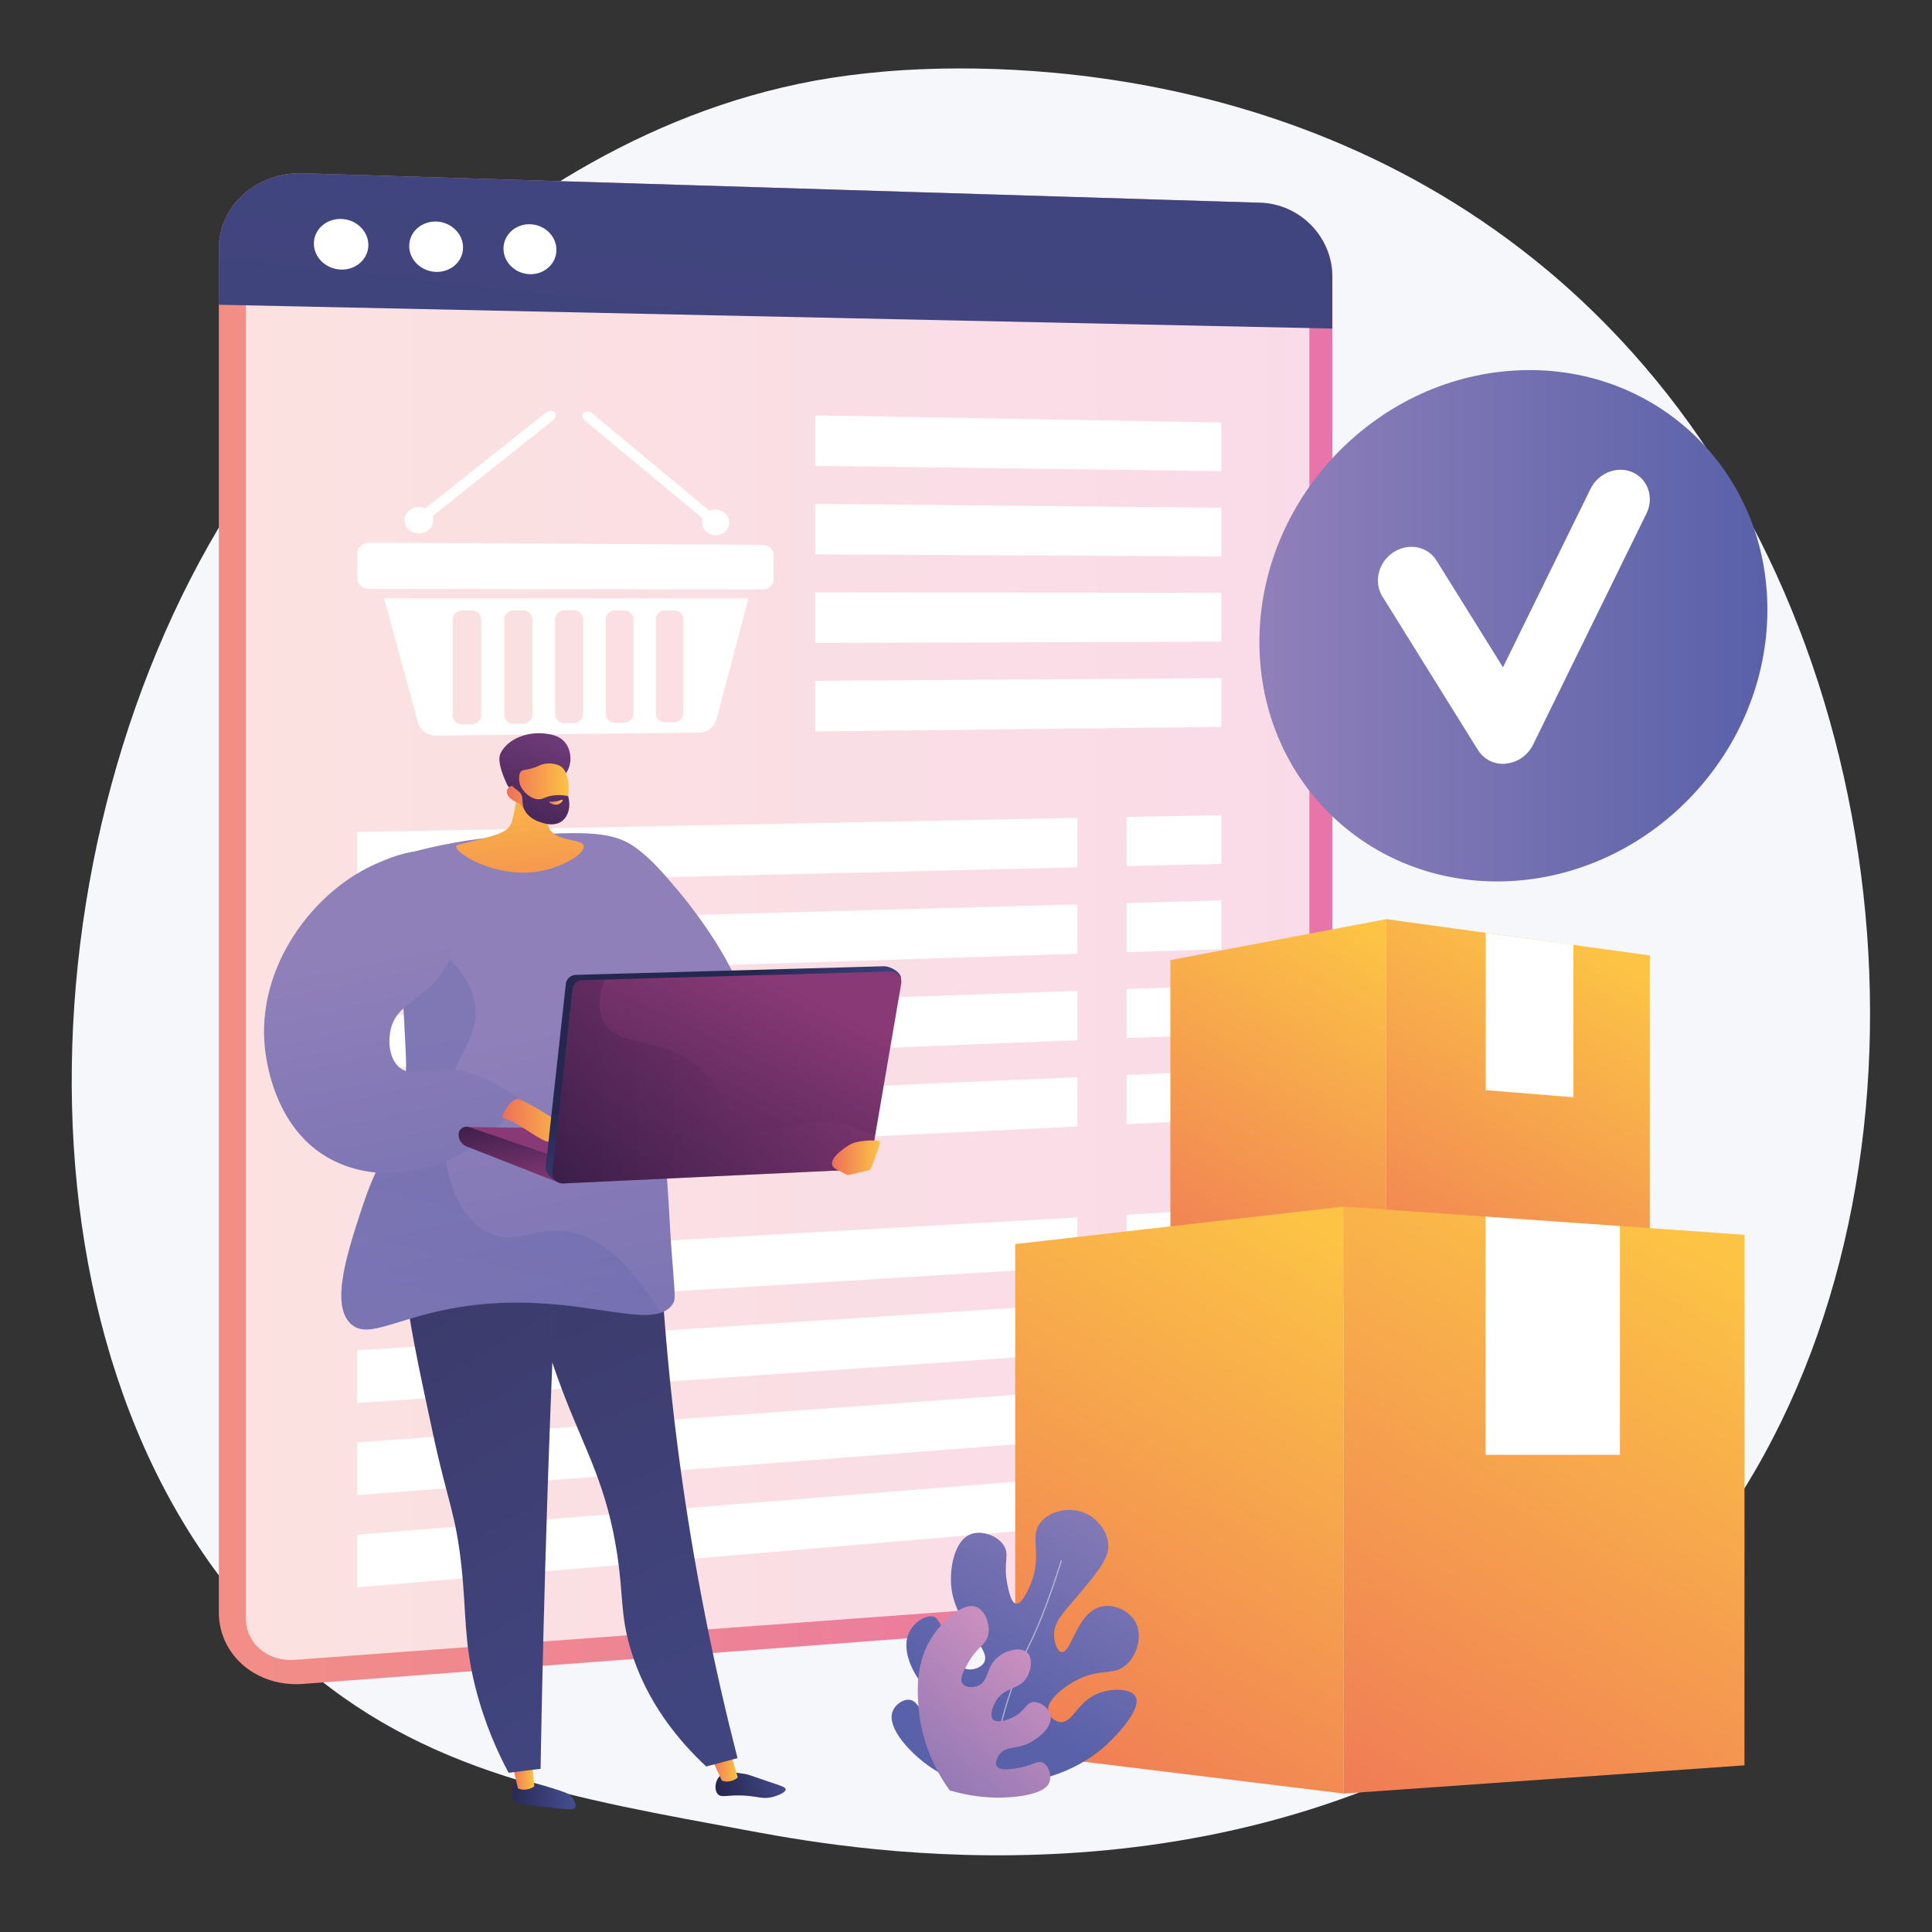
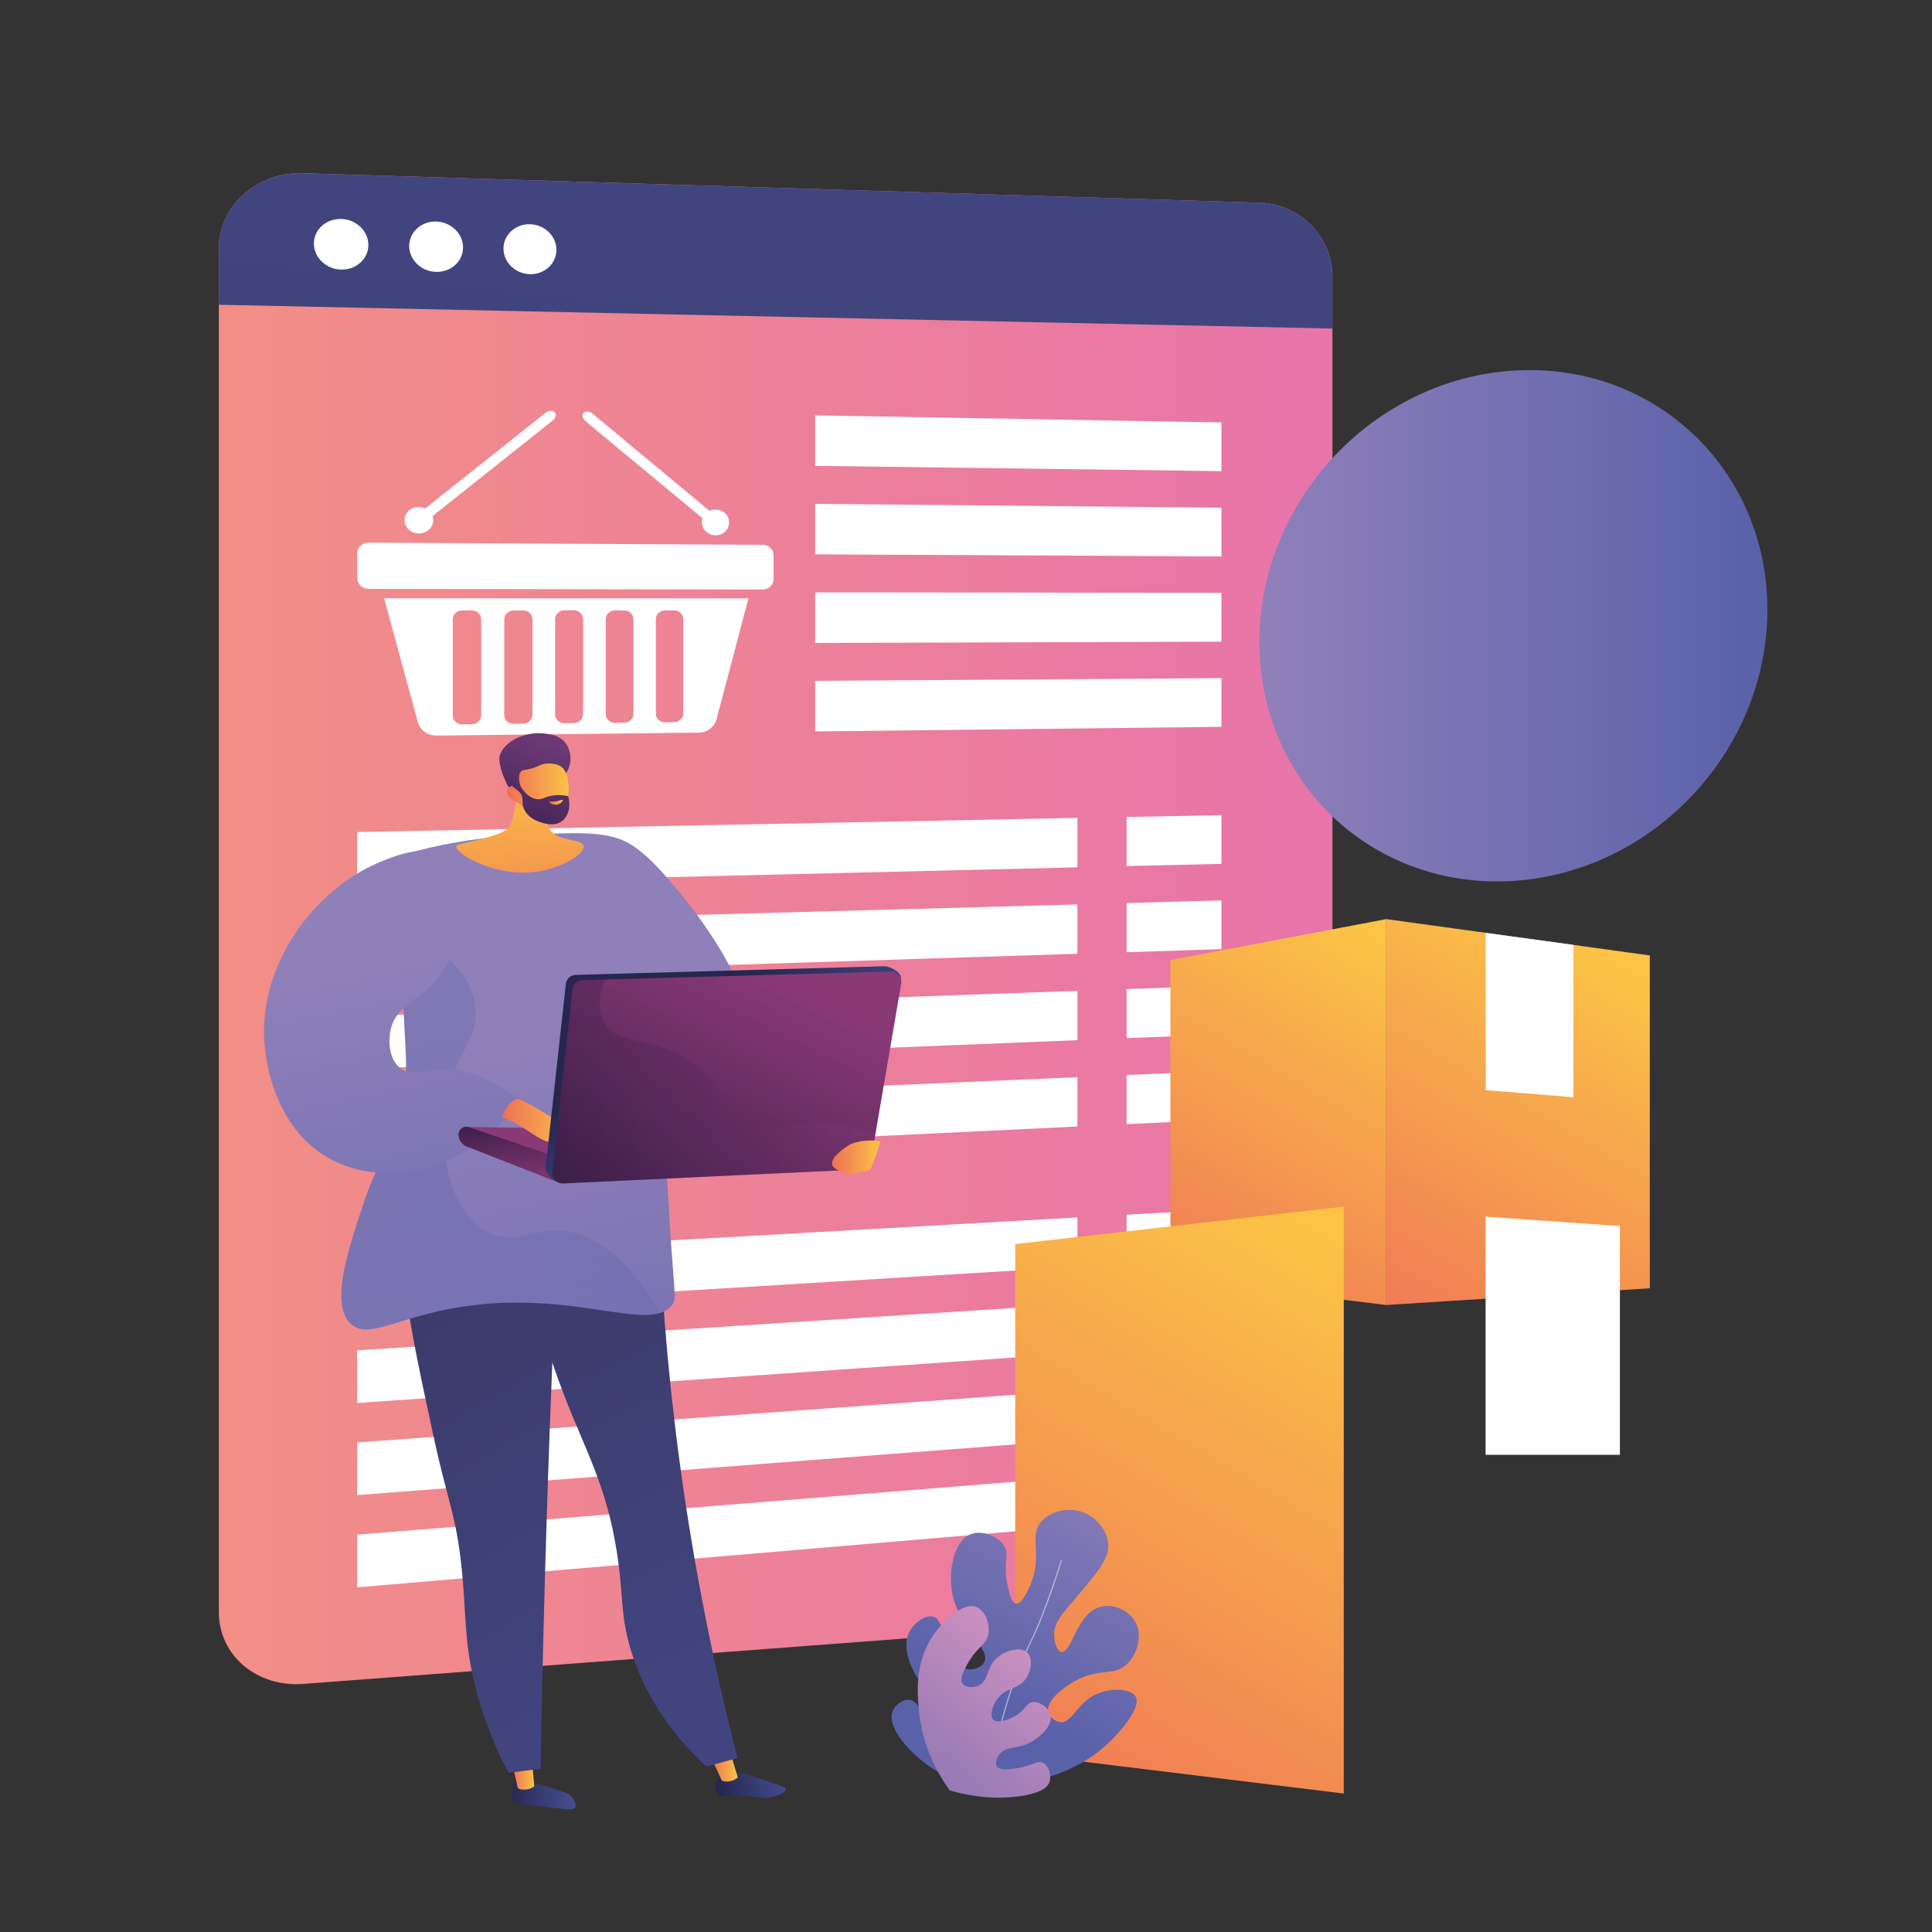
<svg xmlns="http://www.w3.org/2000/svg" id="Vrstva_1" x="0px" y="0px" viewBox="0 0 1500 1500" style="enable-background:new 0 0 1500 1500;" xml:space="preserve">
  <rect x="0" y="0" width="1500" height="1500" fill="#333333" stroke="none" />
  <style type="text/css">	.st0{fill:#F5F7FA;}	.st1{fill:url(#SVGID_1_);}	.st2{opacity:0.74;fill:#FFFFFF;enable-background:new    ;}	.st3{fill:url(#SVGID_2_);}	.st4{fill:#FFFFFF;}	.st5{fill:url(#SVGID_3_);}	.st6{fill:url(#SVGID_4_);}	.st7{fill:url(#SVGID_5_);}	.st8{fill:url(#SVGID_6_);}	.st9{fill:url(#SVGID_7_);}	.st10{fill:url(#SVGID_8_);}	.st11{fill:url(#SVGID_9_);}	.st12{fill:url(#SVGID_10_);}	.st13{fill:url(#SVGID_11_);}	.st14{fill:url(#SVGID_12_);}	.st15{fill:url(#SVGID_13_);}	.st16{fill:url(#SVGID_14_);}	.st17{fill:url(#SVGID_15_);}	.st18{fill:url(#SVGID_16_);}	.st19{fill:url(#SVGID_17_);}	.st20{opacity:0.3;}	.st21{fill:url(#SVGID_18_);}	.st22{fill:url(#SVGID_19_);}	.st23{fill:url(#SVGID_20_);}	.st24{fill:url(#SVGID_21_);}	.st25{fill:url(#SVGID_22_);}	.st26{fill:url(#SVGID_23_);}	.st27{fill:url(#SVGID_24_);}	.st28{opacity:0.3;fill:url(#SVGID_25_);enable-background:new    ;}	.st29{fill:url(#SVGID_26_);}	.st30{fill:url(#SVGID_27_);}	.st31{fill:url(#SVGID_28_);}	.st32{fill:url(#SVGID_29_);}	.st33{fill:url(#SVGID_30_);}	.st34{fill:url(#SVGID_31_);}	.st35{fill:url(#SVGID_32_);}	.st36{opacity:0.5;fill:#FFFFFF;enable-background:new    ;}	.st37{fill:url(#SVGID_33_);}	.st38{fill:url(#SVGID_34_);}</style>
  <g id="Illustration">
    <g id="Order_processed">
-       <path class="st0" d="M1283.9,1246.3c-36.3,37.5-68.9,59.5-93.8,76.1c-242.8,162.1-520.4,115.4-606.2,99.4   c-138.5-25.8-255.3-43.9-355.7-134.7C0,1081.1,11.2,651,185.5,384.6c20.6-31.6,194.7-289.6,472.9-326c6.8-0.9,11.9-1.4,16.3-1.9   c43-4.6,309.7-28.6,527.1,153.5c31.1,26.1,81.2,73.1,127.7,144.8C1499.4,617.4,1499.9,1023.7,1283.9,1246.3z" />
      <g>
        <linearGradient id="SVGID_1_" gradientUnits="userSpaceOnUse" x1="169.943" y1="-1488.961" x2="1034.54" y2="-1488.961" gradientTransform="matrix(1 0 0 1 0 2210)">
          <stop offset="0" style="stop-color:#F28E86" />
          <stop offset="1" style="stop-color:#E874AA" />
        </linearGradient>
        <path class="st1" d="M978.3,157.4l-743-22.9c-36-1.1-65.4,25.2-65.4,58.6v1058.6c0,33.5,29.4,58.4,65.4,55.7l743-56.1    c31.1-2.3,56.2-29.3,56.2-60.2V214.9C1034.5,184.1,1009.4,158.3,978.3,157.4z" />
-         <path class="st2" d="M190.9,1256.6V187.3c0-19.3,16.9-34.4,37.7-33.8l755.6,22c18,0.5,32.4,15.4,32.4,33.2v989.6    c0,17.8-14.5,33.4-32.4,34.7l-755.6,55.7C207.8,1290.2,190.9,1275.9,190.9,1256.6z" />
        <linearGradient id="SVGID_2_" gradientUnits="userSpaceOnUse" x1="606.807" y1="-2028.976" x2="532.965" y2="-1361.554" gradientTransform="matrix(1 0 0 1 0 2210)">
          <stop offset="0" style="stop-color:#41457F" />
          <stop offset="0.996" style="stop-color:#3C3B6C" />
        </linearGradient>
        <path class="st3" d="M978.3,157.4l-743-22.9c-36-1.1-65.4,25.2-65.4,58.6v43.5l864.5,18.5V215    C1034.5,184.1,1009.4,158.3,978.3,157.4z" />
        <path class="st4" d="M286,190.2c0,10.8-9.5,19.4-21.1,19.1c-11.7-0.3-21.2-9.3-21.2-20.2c0-10.9,9.5-19.4,21.2-19.1    C276.6,170.3,286,179.4,286,190.2z" />
        <path class="st4" d="M359.5,192.1c0,10.8-9.3,19.3-20.9,19c-11.5-0.3-20.9-9.3-20.9-20.1s9.4-19.3,20.9-19    S359.5,181.3,359.5,192.1z" />
        <path class="st4" d="M432,194c0,10.7-9.2,19.1-20.5,18.9c-11.4-0.3-20.6-9.2-20.6-19.9c0-10.7,9.3-19.2,20.6-18.9    C422.9,174.4,432,183.3,432,194z" />
        <g>
          <g>
            <g>
              <g>
                <path class="st4" d="M592.2,457.7l-305.8-0.5c-5,0-9-3.7-9-8.3v-19.4c0-4.6,4-8.2,9-8.2l305.8,1.7c4.7,0.1,8.4,3.6,8.4,8        v18.8C600.6,454.1,596.8,457.7,592.2,457.7z" />
                <path class="st4" d="M298.2,464.5l26.3,96.4c1.7,6.1,7.6,10.3,14.4,10.2l203.6-2.3c6.5-0.1,12.2-4.3,13.8-10.3l24.8-93.9        L298.2,464.5z M373.6,555.3c0,3.8-3.3,7-7.5,7l-7.1,0.1c-4.1,0.1-7.5-3-7.5-6.9v-74.7c0-3.8,3.4-6.9,7.5-6.9h7.1        c4.1,0,7.5,3.1,7.5,6.9V555.3z M413.4,554.9c0,3.8-3.3,6.9-7.4,7l-7.1,0.1c-4.1,0.1-7.4-3-7.4-6.8v-74.4        c0-3.8,3.3-6.9,7.4-6.9h7.1c4.1,0,7.4,3.1,7.4,6.9V554.9z M452.7,554.5c0,3.8-3.3,6.9-7.3,6.9l-7,0.1c-4,0.1-7.4-3-7.4-6.8        v-74c0-3.8,3.3-6.9,7.4-6.9h7c4,0,7.3,3.1,7.3,6.9V554.5z M491.8,554.2c0,3.8-3.2,6.9-7.3,6.9l-6.9,0.1c-4,0.1-7.3-3-7.3-6.8        v-73.7c0-3.8,3.3-6.8,7.3-6.8h6.9c4,0,7.3,3,7.3,6.8V554.2z M530.5,553.8c0,3.7-3.2,6.8-7.2,6.9l-6.9,0.1        c-4,0.1-7.2-3-7.2-6.7v-73.4c0-3.7,3.2-6.8,7.2-6.8h6.9c4,0,7.2,3,7.2,6.8V553.8z" />
                <g>
                  <g>
                    <path class="st4" d="M332.5,411.7c-4.7,3.7-11.7,3.2-15.7-1.1c-4-4.3-3.6-10.8,1.1-14.5c4.7-3.7,11.7-3.2,15.7,1.1          C337.7,401.5,337.2,408,332.5,411.7z" />
                    <path class="st4" d="M430.7,320.1c-1.5-1.7-4.7-1.5-7.1,0.4l-96.8,76.9c-2.4,1.9-3.1,4.9-1.6,6.5c1.6,1.7,4.8,1.5,7.2-0.5          l96.7-76.9C431.5,324.6,432.2,321.7,430.7,320.1z" />
                  </g>
                  <g>
                    <path class="st4" d="M548.6,413.1c4.4,3.6,11.1,3.3,14.9-0.9c3.8-4.1,3.4-10.5-1-14.1c-4.4-3.7-11.1-3.3-14.9,0.9          C543.7,403.1,544.2,409.5,548.6,413.1z" />
                    <path class="st4" d="M453.1,320.5c1.5-1.6,4.7-1.3,7,0.7l94,78.1c2.3,1.9,3,4.8,1.5,6.4c-1.5,1.6-4.6,1.4-6.9-0.6          l-94.1-78.1C452.2,325,451.6,322.1,453.1,320.5z" />
                  </g>
                </g>
              </g>
              <g>
                <polygon class="st4" points="948.3,365.8 632.9,361.7 632.9,322.5 948.3,328        " />
                <polygon class="st4" points="948.3,432 632.9,430.4 632.9,391.2 948.3,394.2        " />
                <polygon class="st4" points="948.3,498.2 632.9,499.2 632.9,459.9 948.3,460.3        " />
                <polygon class="st4" points="948.3,564.3 632.9,567.9 632.9,528.6 948.3,526.5        " />
              </g>
              <g>
                <polygon class="st4" points="836.5,673.4 277.3,686.8 277.3,646 836.5,635        " />
                <polygon class="st4" points="836.5,740.5 277.3,758.4 277.3,717.5 836.5,702.2        " />
                <polygon class="st4" points="836.5,807.6 277.3,830 277.3,789.1 836.5,769.3        " />
                <polygon class="st4" points="836.5,874.6 277.3,901.6 277.3,860.7 836.5,836.3        " />
              </g>
              <g>
                <polygon class="st4" points="948.3,670.7 874.7,672.4 874.7,634.3 948.3,632.9        " />
                <polygon class="st4" points="948.3,736.9 874.7,739.3 874.7,701.1 948.3,699.1        " />
                <polygon class="st4" points="948.3,803.1 874.7,806 874.7,767.9 948.3,765.3        " />
                <polygon class="st4" points="948.3,869.3 874.7,872.8 874.7,834.6 948.3,831.5        " />
              </g>
              <g>
                <polygon class="st4" points="836.5,983.5 277.3,1017.6 277.3,976.8 836.5,945.2        " />
                <polygon class="st4" points="836.5,1050.6 277.3,1089.3 277.3,1048.4 836.5,1012.3        " />
                <polygon class="st4" points="836.5,1117.7 277.3,1160.8 277.3,1119.9 836.5,1079.4        " />
                <polygon class="st4" points="836.5,1184.8 277.3,1232.4 277.3,1191.5 836.5,1146.5        " />
              </g>
              <g>
                <polygon class="st4" points="948.3,976.7 874.7,981.2 874.7,943.1 948.3,938.9        " />
                <linearGradient id="SVGID_3_" gradientUnits="userSpaceOnUse" x1="354.403" y1="-1183.469" x2="2371.383" y2="-1183.469" gradientTransform="matrix(1 0 0 1 0 2210)">
                  <stop offset="0" style="stop-color:#9080BA" />
                  <stop offset="0.996" style="stop-color:#5961A9" />
                </linearGradient>
                <polygon class="st5" points="948.3,1042.9 874.7,1048 874.7,1009.9 948.3,1005.1        " />
                <linearGradient id="SVGID_4_" gradientUnits="userSpaceOnUse" x1="354.403" y1="-1116.969" x2="2371.383" y2="-1116.969" gradientTransform="matrix(1 0 0 1 0 2210)">
                  <stop offset="0" style="stop-color:#9080BA" />
                  <stop offset="0.996" style="stop-color:#5961A9" />
                </linearGradient>
                <polygon class="st6" points="948.3,1109.1 874.7,1114.8 874.7,1076.6 948.3,1071.3        " />
                <linearGradient id="SVGID_5_" gradientUnits="userSpaceOnUse" x1="354.403" y1="-1050.469" x2="2371.383" y2="-1050.469" gradientTransform="matrix(1 0 0 1 0 2210)">
                  <stop offset="0" style="stop-color:#9080BA" />
                  <stop offset="0.996" style="stop-color:#5961A9" />
                </linearGradient>
                <polygon class="st7" points="948.3,1175.3 874.7,1181.6 874.7,1143.4 948.3,1137.5        " />
              </g>
            </g>
          </g>
        </g>
      </g>
      <g>
        <g>
          <linearGradient id="SVGID_6_" gradientUnits="userSpaceOnUse" x1="4100.951" y1="-1475.845" x2="3916.893" y2="-1164.992" gradientTransform="matrix(1 0 0 1 -3022.494 2210)">
            <stop offset="0" style="stop-color:#FCC345" />
            <stop offset="0.314" style="stop-color:#F7A94C" />
            <stop offset="0.996" style="stop-color:#EE7058" />
          </linearGradient>
          <polygon class="st8" points="1076.3,1013.2 908.7,992.7 908.7,745.4 1076.3,713.6     " />
          <g>
            <linearGradient id="SVGID_7_" gradientUnits="userSpaceOnUse" x1="4269.329" y1="-1468.312" x2="4078.42" y2="-1145.888" gradientTransform="matrix(1 0 0 1 -3022.494 2210)">
              <stop offset="0" style="stop-color:#FCC345" />
              <stop offset="0.314" style="stop-color:#F7A94C" />
              <stop offset="0.996" style="stop-color:#EE7058" />
            </linearGradient>
            <polygon class="st9" points="1280.9,1000.2 1076.3,1013.2 1076.3,713.6 1280.9,741.8      " />
            <polygon class="st4" points="1153.5,724.3 1153.5,846.4 1221.6,851.9 1221.6,733.6      " />
          </g>
        </g>
        <g>
          <linearGradient id="SVGID_8_" gradientUnits="userSpaceOnUse" x1="4333.409" y1="-1245.503" x2="4032.817" y2="-737.836" gradientTransform="matrix(1 0 0 1 -3022.494 2210)">
            <stop offset="0" style="stop-color:#FCC345" />
            <stop offset="0.314" style="stop-color:#F7A94C" />
            <stop offset="0.996" style="stop-color:#EE7058" />
          </linearGradient>
-           <polygon class="st10" points="1354.4,1370.6 1043.3,1392.5 1043.3,936.8 1354.4,958.7     " />
          <linearGradient id="SVGID_9_" gradientUnits="userSpaceOnUse" x1="4064.749" y1="-1244.417" x2="3784.825" y2="-771.655" gradientTransform="matrix(1 0 0 1 -3022.494 2210)">
            <stop offset="0" style="stop-color:#FCC345" />
            <stop offset="0.314" style="stop-color:#F7A94C" />
            <stop offset="0.996" style="stop-color:#EE7058" />
          </linearGradient>
          <polygon class="st11" points="1043.3,1392.5 788.2,1361.3 788.2,965.9 1043.3,936.8     " />
          <polygon class="st4" points="1153.4,944.6 1153.4,1129.5 1257.7,1129.5 1257.7,951.9     " />
        </g>
      </g>
      <g>
        <linearGradient id="SVGID_10_" gradientUnits="userSpaceOnUse" x1="-4127.917" y1="-1441.451" x2="-3985.133" y2="-756.692" gradientTransform="matrix(1 0 0 1 4634.117 2210)">
          <stop offset="0" style="stop-color:#9080BA" />
          <stop offset="0.996" style="stop-color:#5961A9" />
        </linearGradient>
        <path class="st12" d="M573.5,790.1c14.4-15.3-25.4-73-46.7-98.2c-18.6-22.1-37.7-44.7-61.2-41.9c-20.6,2.5-40.7,24.2-41.9,45.1    C420.5,751.1,553,811.9,573.5,790.1z" />
        <linearGradient id="SVGID_11_" gradientUnits="userSpaceOnUse" x1="9596.381" y1="-1017.377" x2="9645.832" y2="-1017.377" gradientTransform="matrix(-1 2.890000e-02 2.890000e-02 1 10068.606 2132.106)">
          <stop offset="0" style="stop-color:#444C8D" />
          <stop offset="0.996" style="stop-color:#26274F" />
        </linearGradient>
        <path class="st13" d="M401,1382.3c-2.7,2.2-3.2,7.7-3.5,11.3c-0.2,1.6-0.2,2.4-0.1,3c1.3,4.1,9.3,4.6,21.9,5.9    c19.8,2,25.8,3.6,27.3,0.7c1.5-2.8-2.1-7.3-2.5-7.8c-2.1-2.7-4.8-3.6-9.8-5.3c-9.4-3.1-15.7-4.8-17.6-5.3    C404.7,1381.4,402.7,1380.9,401,1382.3z" />
        <linearGradient id="SVGID_12_" gradientUnits="userSpaceOnUse" x1="9392.545" y1="-833.188" x2="9410.276" y2="-833.188" gradientTransform="matrix(-1 0 0 1 9807.281 2210)">
          <stop offset="0" style="stop-color:#FCC345" />
          <stop offset="0.996" style="stop-color:#EE7058" />
        </linearGradient>
        <path class="st14" d="M412.8,1364.2l2,22.6c-0.6,1.1-7.3,4.4-12.7,1.6l-5.1-22.2L412.8,1364.2z" />
        <linearGradient id="SVGID_13_" gradientUnits="userSpaceOnUse" x1="9173.571" y1="-2599.87" x2="9226.137" y2="-2599.87" gradientTransform="matrix(-0.964 0.265 0.265 0.964 10141.593 1453.707)">
          <stop offset="0" style="stop-color:#444C8D" />
          <stop offset="0.996" style="stop-color:#26274F" />
        </linearGradient>
-         <path class="st15" d="M558.4,1379.4c-3.2,3.6-4,10.2-1.2,13.4c2.8,3.2,6.9,0.8,18.8,1.2c12.7,0.4,15.9,3.4,24.5,1    c3.5-1,9.6-3.3,9.5-5.8c-0.1-1.7-3.2-2.6-13.7-6.1c-14.8-5-14.7-5.2-17.9-5.8C570.6,1376,562.7,1374.7,558.4,1379.4z" />
+         <path class="st15" d="M558.4,1379.4c-3.2,3.6-4,10.2-1.2,13.4c2.8,3.2,6.9,0.8,18.8,1.2c12.7,0.4,15.9,3.4,24.5,1    c3.5-1,9.6-3.3,9.5-5.8c-0.1-1.7-3.2-2.6-13.7-6.1c-14.8-5-14.7-5.2-17.9-5.8C570.6,1376,562.7,1374.7,558.4,1379.4" />
        <linearGradient id="SVGID_14_" gradientUnits="userSpaceOnUse" x1="9234.443" y1="-839.047" x2="9256.344" y2="-839.047" gradientTransform="matrix(-1 0 0 1 9807.281 2210)">
          <stop offset="0" style="stop-color:#FCC345" />
          <stop offset="0.996" style="stop-color:#EE7058" />
        </linearGradient>
        <path class="st16" d="M566.5,1358.8l6.3,21.1c-0.5,1.1-6.9,4.9-12.4,2.5l-9.4-20.5L566.5,1358.8z" />
        <linearGradient id="SVGID_15_" gradientUnits="userSpaceOnUse" x1="-4044.163" y1="-916.718" x2="-4184.317" y2="-1232.657" gradientTransform="matrix(1 0 0 1 4634.117 2210)">
          <stop offset="0" style="stop-color:#41457F" />
          <stop offset="0.996" style="stop-color:#3C3B6C" />
        </linearGradient>
        <path class="st17" d="M510.1,896.3c0.9,71,5.8,150.8,17.4,237.5c11.5,85.7,27.6,163.1,45.1,231.2c-8.1,2.2-16.2,4.4-24.3,6.5    c-20.5-19.2-46.5-49.3-59-92c-7.7-26.5-5.2-40-10.1-72.6c-7.8-51.8-23.7-78.9-40.1-120.8c-14.7-37.6-32.2-92.7-41.5-166.3    C435.1,912,472.6,904.1,510.1,896.3z" />
        <linearGradient id="SVGID_16_" gradientUnits="userSpaceOnUse" x1="-4102.439" y1="-1717.492" x2="-4242.59" y2="-2033.426" gradientTransform="matrix(0.993 -0.122 0.122 0.993 4803.157 2510.329)">
          <stop offset="0" style="stop-color:#41457F" />
          <stop offset="0.996" style="stop-color:#3C3B6C" />
        </linearGradient>
        <path class="st18" d="M437,889.5c-5,90.2-9.1,182.2-12.1,275.8c-2.3,70.2-4,139.5-5.2,208c-8.2,1-16.5,2-24.8,3.1    c-8-14.9-18.6-37.7-25.9-66.8c-8.9-35.4-6.8-56.5-10.7-93.2c-4.4-41.2-10.7-50.2-21.9-102.1c-22.7-105.4-34.1-158.2-8.7-190.9    C336,912.6,361.7,885.9,437,889.5z" />
        <linearGradient id="SVGID_17_" gradientUnits="userSpaceOnUse" x1="-4257.611" y1="-1414.408" x2="-4114.828" y2="-729.651" gradientTransform="matrix(1 0 0 1 4634.117 2210)">
          <stop offset="0" style="stop-color:#9080BA" />
          <stop offset="0.996" style="stop-color:#5961A9" />
        </linearGradient>
        <path class="st19" d="M316.4,662.6c19.4-5.5,47.8-11.8,82.5-13.8c49.6-2.8,74.4-4.2,92,7.6c40.6,27.3,9.2,90.2,25.8,246.3    c2.4,22.3,2.9,44.7,4.6,67.1c2.8,37,3.5,39,0.9,42.8c-16.1,23.5-76.4-11.9-164.7,2.1c-49.4,7.8-71.8,25.9-85.3,12.9    c-15.8-15.2-2.2-56.1,9.4-91.3c13.4-40.4,21.7-40.9,29.3-71.4c7.9-31.8,3.1-48.2,1.9-98.3C312.2,742.6,312.3,706.9,316.4,662.6z" />
        <g class="st20">
          <linearGradient id="SVGID_18_" gradientUnits="userSpaceOnUse" x1="-4296.74" y1="-981.659" x2="-4234.062" y2="-1279.377" gradientTransform="matrix(1 0 0 1 4634.117 2210)">
            <stop offset="0" style="stop-color:#9080BA" />
            <stop offset="0.996" style="stop-color:#5961A9" />
          </linearGradient>
          <path class="st21" d="M436.4,955.7c-23.1-1.8-38.1,11.2-57.9,1.1c-27.3-14-36.1-57.3-34.4-88c2.6-46.7,29.3-59,24.7-89.1     c-2.5-16.3-14.1-38-55.9-60.1c-0.6,18.6-0.5,34.5-0.2,47.1c1.2,50.2,6,66.6-1.9,98.3c-7.6,30.4-15.8,30.9-29.3,71.4     c-11.6,35.2-25.2,76.1-9.4,91.3c13.5,13.1,35.9-5.1,85.3-12.9c76.1-12.1,131.3,12.6,155.5,4.6     C483.8,971,457.3,957.3,436.4,955.7z" />
        </g>
        <linearGradient id="SVGID_19_" gradientUnits="userSpaceOnUse" x1="-4350.144" y1="-1476.155" x2="-4237.199" y2="-934.498" gradientTransform="matrix(1 0 0 1 4634.117 2210)">
          <stop offset="0" style="stop-color:#9080BA" />
          <stop offset="0.996" style="stop-color:#5961A9" />
        </linearGradient>
        <path class="st22" d="M347.9,665.9c-16.5-13.6-49.6,1.8-58.5,5.9c-49.4,22.9-93.8,84.4-82.7,149.5c1.7,9.8,9.3,55.4,47.9,77.5    c34.9,19.9,82,14.8,119.7-13.5c5.2-4.6,10.3-9.2,15.5-13.7c5.1-5.5,10.2-11,15.2-16.4c-8-6.6-21.5-16.2-40.5-22.4    c-25.1-8.1-43.4,6.4-55-4.6c-8-7.6-8-21.1-6.1-29.3c4-16.4,18.5-21.1,30.6-32.7C362.4,738.8,367.6,682.1,347.9,665.9z" />
        <g>
          <linearGradient id="SVGID_20_" gradientUnits="userSpaceOnUse" x1="-4127.017" y1="-1240.374" x2="-4153.741" y2="-1316.092" gradientTransform="matrix(1 0 0 1 4634.117 2210)">
            <stop offset="0" style="stop-color:#311B44" />
            <stop offset="1" style="stop-color:#8A3977" />
          </linearGradient>
          <polygon class="st23" points="584.7,878.3 363.8,875 422.6,903.4 585.3,892.7     " />
          <linearGradient id="SVGID_21_" gradientUnits="userSpaceOnUse" x1="-4243.763" y1="-1350.076" x2="-4233.964" y2="-1282.374" gradientTransform="matrix(1 0 0 1 4634.117 2210)">
            <stop offset="0" style="stop-color:#311B44" />
            <stop offset="1" style="stop-color:#8A3977" />
          </linearGradient>
          <path class="st24" d="M356,880.9L356,880.9c0,4.1,2.6,7.8,6.5,9.3l70.6,27.7l0.3-19.2L363.8,875     C359.9,873.9,356,876.8,356,880.9z" />
        </g>
        <linearGradient id="SVGID_22_" gradientUnits="userSpaceOnUse" x1="9362.027" y1="-1339.443" x2="9417.396" y2="-1339.443" gradientTransform="matrix(-1 0 0 1 9807.281 2210)">
          <stop offset="0" style="stop-color:#FCC345" />
          <stop offset="0.996" style="stop-color:#EE7058" />
        </linearGradient>
        <path class="st25" d="M390,867.8c-1.4-0.3,6.6-16.1,12.9-14.3c6.2,1.8,36.8,19.5,39.6,26.8s2.8,7.3,2.8,7.3s-13.3,1.1-21.6-1.7    C415.4,883.1,401.1,870.3,390,867.8z" />
        <g>
          <g>
            <linearGradient id="SVGID_23_" gradientUnits="userSpaceOnUse" x1="-4049.632" y1="-1344.133" x2="-4101.734" y2="-1418.118" gradientTransform="matrix(1 0 0 1 4634.117 2210)">
              <stop offset="0" style="stop-color:#444C8D" />
              <stop offset="0.996" style="stop-color:#26274F" />
            </linearGradient>
            <path class="st26" d="M439.3,764l-15.6,141.8c-0.6,4.9,6.3,12.2,11.2,11.9l228.4-14c3.7-0.2,6.9-2.9,7.5-6.6l28.7-136.9      c0.9-5-8.1-10.1-13.2-10L447,756.9C443,757,439.7,760,439.3,764z" />
            <linearGradient id="SVGID_24_" gradientUnits="userSpaceOnUse" x1="-4149.556" y1="-1221.7" x2="-4035.533" y2="-1453.309" gradientTransform="matrix(1 0 0 1 4634.117 2210)">
              <stop offset="0" style="stop-color:#311B44" />
              <stop offset="1" style="stop-color:#8A3977" />
            </linearGradient>
            <path class="st27" d="M444.5,768.1l-15.6,141.8c-0.6,4.9,3.4,9.1,8.4,8.9l231.3-10.9c3.7-0.2,6.9-2.9,7.5-6.6l23.6-137.6      c0.9-5-3.1-9.5-8.1-9.4L452.2,761C448.2,761.1,444.9,764.2,444.5,768.1z" />
          </g>
          <linearGradient id="SVGID_25_" gradientUnits="userSpaceOnUse" x1="-4205.312" y1="-1370.335" x2="-3954.85" y2="-1370.335" gradientTransform="matrix(1 0 0 1 4634.117 2210)">
            <stop offset="0" style="stop-color:#311B44" />
            <stop offset="1" style="stop-color:#8A3977" />
          </linearGradient>
          <path class="st28" d="M580.3,874.6c-20.2-8.6-13.1-24.9-36.9-45.2c-31.5-26.8-63.6-15.2-74.7-36c-3.5-6.5-5.2-16.5,0.9-32.9     l-17.4,0.5c-4,0.1-7.3,3.1-7.7,7.1L428.9,910c-0.6,4.9,3.4,9.1,8.4,8.9l231.3-10.9c3.7-0.2,6.9-2.9,7.5-6.6l3.2-19     c-7-3.9-15.4-7.4-25.2-9.5C620.2,865.9,603.6,884.4,580.3,874.6z" />
        </g>
        <linearGradient id="SVGID_26_" gradientUnits="userSpaceOnUse" x1="9124.029" y1="-1311.105" x2="9161.391" y2="-1311.105" gradientTransform="matrix(-1 0 0 1 9807.281 2210)">
          <stop offset="0" style="stop-color:#FCC345" />
          <stop offset="0.996" style="stop-color:#EE7058" />
        </linearGradient>
        <path class="st29" d="M683.2,888c0.4-1.2-0.4-2.3-1.6-2.4c-4.9-0.3-16.2-0.4-22.5,3.5c-8.1,5-18.6,14.1-9.8,18.7l8.2,4.3    c0.4,0.2,0.8,0.3,1.2,0.2c2.9-0.7,15.3-3.4,16.7-4C676.6,907.5,681.3,893.5,683.2,888z" />
        <g>
          <linearGradient id="SVGID_27_" gradientUnits="userSpaceOnUse" x1="9407.09" y1="-1615.193" x2="9397.537" y2="-1452.802" gradientTransform="matrix(-1 0 0 1 9807.281 2210)">
            <stop offset="0" style="stop-color:#FCC345" />
            <stop offset="0.996" style="stop-color:#EE7058" />
          </linearGradient>
          <path class="st30" d="M402.6,594.7c0.1,14.7-1.5,26.4-3.1,34.4c-1.8,9.2-3,11.5-4.7,13.4c-2.5,2.9-6.2,5.3-27.3,10.5     c-11.5,2.8-13,2.8-13.2,3.9c-1.2,5.6,30,24.5,62.3,19.9c19.8-2.8,37.8-14.1,36.6-20c-1.1-6-20.9-2.8-26.7-13.6     c-4.1-7.5,0.5-18.2,5.9-27C427.3,606.5,407.9,604.5,402.6,594.7z" />
          <g>
            <linearGradient id="SVGID_28_" gradientUnits="userSpaceOnUse" x1="9496.606" y1="-1732.683" x2="9459.204" y2="-1827.678" gradientTransform="matrix(-1 3.700000e-03 3.700000e-03 1 9887.377 2366.974)">
              <stop offset="0" style="stop-color:#311B44" />
              <stop offset="1" style="stop-color:#6C3976" />
            </linearGradient>
            <path class="st31" d="M439.3,600.5c4.7-6.2,5-17-0.4-23.8c-4.6-5.9-11.9-6.7-16.2-7.2c-12.7-1.5-28.5,3.8-34.1,15.4      c-3.3,6.9,3.8,21.2,4.9,23.8c1.3,2.9,3.5,3.9,5.7,6.1c2.9,3,7.5,7.9,15,16c0.6-2.4,1.5-5.4,2.9-8.6c0.6-1.2,2.7-6.1,6-10.1      C429.6,604.1,434.9,606.4,439.3,600.5z" />
            <linearGradient id="SVGID_29_" gradientUnits="userSpaceOnUse" x1="9365.783" y1="-1595.381" x2="9413.711" y2="-1595.381" gradientTransform="matrix(-1 0 0 1 9807.281 2210)">
              <stop offset="0" style="stop-color:#FCC345" />
              <stop offset="0.996" style="stop-color:#EE7058" />
            </linearGradient>
            <path class="st32" d="M403.5,623.9c0,0,8.3,13.6,24.8,12.6c14.8-1,17-34.2,7.5-41.2c-3.1-2.3-9.5-3.3-14.6-1.9      c-3,0.9-4,2.1-9.1,3.4c-4.6,1.2-5.9,0.7-7.3,1.9c-1.7,1.5-3,5.1-0.1,14.7c-2.8-2.8-6.2-3.9-8.6-2.8c-0.4,0.2-1.4,0.9-2,1.9      C392.1,616.3,395.6,621.1,403.5,623.9z" />
            <linearGradient id="SVGID_30_" gradientUnits="userSpaceOnUse" x1="9485.214" y1="-1728.147" x2="9447.773" y2="-1823.239" gradientTransform="matrix(-1 3.700000e-03 3.700000e-03 1 9887.377 2366.974)">
              <stop offset="0" style="stop-color:#311B44" />
              <stop offset="1" style="stop-color:#6C3976" />
            </linearGradient>
            <path class="st33" d="M404.2,596.6c0.7,0.6-1.5,3.2-1.6,7c-0.3,7.3,7.1,16.1,14.6,16.9c4.5,0.5,5.7-2.2,13.1-3      c4.6-0.5,8.4,0.1,10.8,0.6c2.3,8,0.2,16-5.2,19.7c-5.8,4-13.2,1.6-16.2,0.6c-2.1-0.7-8.7-2.8-12.1-8.9      c-3.6-6.3-0.1-10.1-4.2-14.4c-2.1-2.2-4.8-3.1-7.5-7.2c-0.7-1.1-1.2-2.1-1.5-2.8C398.1,600.9,403.1,595.9,404.2,596.6z" />
            <linearGradient id="SVGID_31_" gradientUnits="userSpaceOnUse" x1="9370.384" y1="-1587.135" x2="9380.915" y2="-1587.135" gradientTransform="matrix(-1 0 0 1 9807.281 2210)">
              <stop offset="0" style="stop-color:#FCC345" />
              <stop offset="0.996" style="stop-color:#EE7058" />
            </linearGradient>
            <path class="st34" d="M435.7,621c0,0-3.2,1.7-8.7,1.4c-0.3,0-0.6,0.1-0.6,0.2c-0.2,0.5,3.4,2.9,6.7,2c2.3-0.7,4.1-2.8,3.8-3.4      C436.8,620.9,436.2,620.9,435.7,621z" />
          </g>
        </g>
      </g>
      <g>
        <g>
          <linearGradient id="SVGID_32_" gradientUnits="userSpaceOnUse" x1="877.211" y1="-1072.589" x2="776.079" y2="-879.613" gradientTransform="matrix(1 0 0 1 0 2210)">
            <stop offset="0" style="stop-color:#9080BA" />
            <stop offset="0.996" style="stop-color:#5961A9" />
          </linearGradient>
          <path class="st35" d="M765.2,1386.7c-11.8-0.9-26.9-4.2-41.3-13.7c-15.7-10.2-36.1-31.3-30.8-44.5c2-5,7.7-9.2,12.8-8.8     c7.4,0.6,8.3,10.9,21.2,22.2c2.4,2.1,14.7,12.8,20.9,9.2c3-1.8,3.9-6.8,3.4-10.6c-1.5-11.1-15-12.8-28-24.7     c-13.2-12.1-24.2-33.4-17.9-47.7c3.6-8.2,13.2-14.7,19.4-12.9c2.7,0.8,4.4,3,12.5,20.5c6.7,14.4,8.1,18.6,12.5,20     c4.5,1.4,11.3-0.4,14-4.7c6.8-11.4-22.7-28.2-25.4-60c-1.2-14.3,2.7-35.4,15.6-40c8.8-3.1,21.2,1.6,25.7,9.6     c4,7.2-0.9,12.7,2.2,28.9c1,4.9,2.9,15.1,6.9,15.6c4.8,0.6,10.1-12.3,11.4-15.4c9.3-23.7-1.4-35.9,7.4-47.4     c6.8-9,21.8-12.6,33.6-8c10.3,3.9,18.6,14.3,19.2,25c0.6,10.9-8.6,21.7-26.9,43.3c-8.7,10.3-15.6,17.2-15.2,27.4     c0.2,5,2.2,12,5.7,12.6c7.8,1.4,11.7-30.3,30.4-35.1c9.5-2.5,21.4,2.4,26.6,11c6.4,10.5,2.1,25.5-5.9,33.3     c-10.5,10.2-21.2,2.5-40.9,13.5c-8.8,4.9-22.5,15.3-20.4,23.8c0.9,3.7,4.8,7.4,9.1,7.9c9.6,1.1,12.8-14.7,28.3-21.7     c11.2-5,26.6-4.5,30.3,1.8c5.2,8.9-13.2,29-23,38C846.8,1365.8,818.9,1386.2,765.2,1386.7z" />
          <path class="st36" d="M770.5,1381.6c-1.6-26.4,15.9-80.3,28.7-105.7c12.4-24.9,24.4-64.3,24.5-64.7l0.8,0.3     c-0.1,0.4-12,39.8-24.5,64.8c-12.7,25.4-30.2,79-28.6,105.3H770.5z" />
        </g>
        <linearGradient id="SVGID_33_" gradientUnits="userSpaceOnUse" x1="806.463" y1="-927.447" x2="690.385" y2="-788.293" gradientTransform="matrix(1 0 0 1 0 2210)">
          <stop offset="3.600000e-03" style="stop-color:#CC90BF" />
          <stop offset="1" style="stop-color:#7C6FB1" />
        </linearGradient>
        <path class="st37" d="M737.4,1390.1c-8.9-12.3-21.9-34.6-24.2-64.3c-1-12.2-2.8-36.2,11.8-56.9c7.3-10.3,22.8-25.5,33.2-21.2    c6.7,2.8,10.9,13.6,9,21.8c-1.9,8.2-8.9,9-16.4,23c-2.8,5.2-6,11.2-3.5,14.7c2.1,2.9,7.7,3.4,11.9,1.7c8.8-3.5,6-14.5,15.5-22.3    c6.7-5.6,18-8.2,22.8-3.6c4.2,3.9,3.5,13.2-0.3,19.3c-6,9.9-16.6,7-23.6,17.8c-3.1,4.8-5.3,12-2.6,14.9    c3.1,3.2,12.1,0.5,17.9-3.1c7.6-4.8,7.9-9.8,13-10.4c5.6-0.7,12.7,4.7,13.8,10.6c1.5,8.3-8.7,17.3-16.7,21.2    c-10.3,5-18,2.1-23.1,8.9c-1.9,2.5-3.5,6.6-2,9.1c2.2,3.5,10,2.4,15.2,1.6c12.7-1.9,16.1-6.5,20.6-4.3c4.6,2.3,6.9,9.9,5,15.2    c-1.1,3-4.4,7.6-20.9,10.5C782.5,1396,763.2,1397.5,737.4,1390.1z" />
      </g>
      <g>
        <linearGradient id="SVGID_34_" gradientUnits="userSpaceOnUse" x1="977.757" y1="-1724.156" x2="1372.2" y2="-1724.156" gradientTransform="matrix(1 0 0 1 0 2210)">
          <stop offset="0" style="stop-color:#9080BA" />
          <stop offset="0.996" style="stop-color:#5961A9" />
        </linearGradient>
        <path class="st38" d="M1372.2,473.3c0,109.1-87.9,203.3-196.6,210.6c-109.1,7.3-197.8-75.7-197.8-185.5s88.7-204.1,197.8-210.7    C1284.3,281.1,1372.2,364.2,1372.2,473.3z" />
-         <path class="st4" d="M1168.6,593c-8.6,0.6-16.5-3.4-21-10.5l-74.3-119.4c-7-11.2-3.2-26.5,8.4-34.2c11.6-7.7,26.6-4.9,33.6,6.3    l51.6,82.9l68-138.6c6.1-12.4,20.8-18.1,32.7-12.8c12,5.4,16.8,19.8,10.6,32.2l-87.9,179.2c-4,8.2-12,13.9-20.9,14.7    C1169.2,592.9,1168.9,593,1168.6,593z" />
      </g>
    </g>
  </g>
</svg>